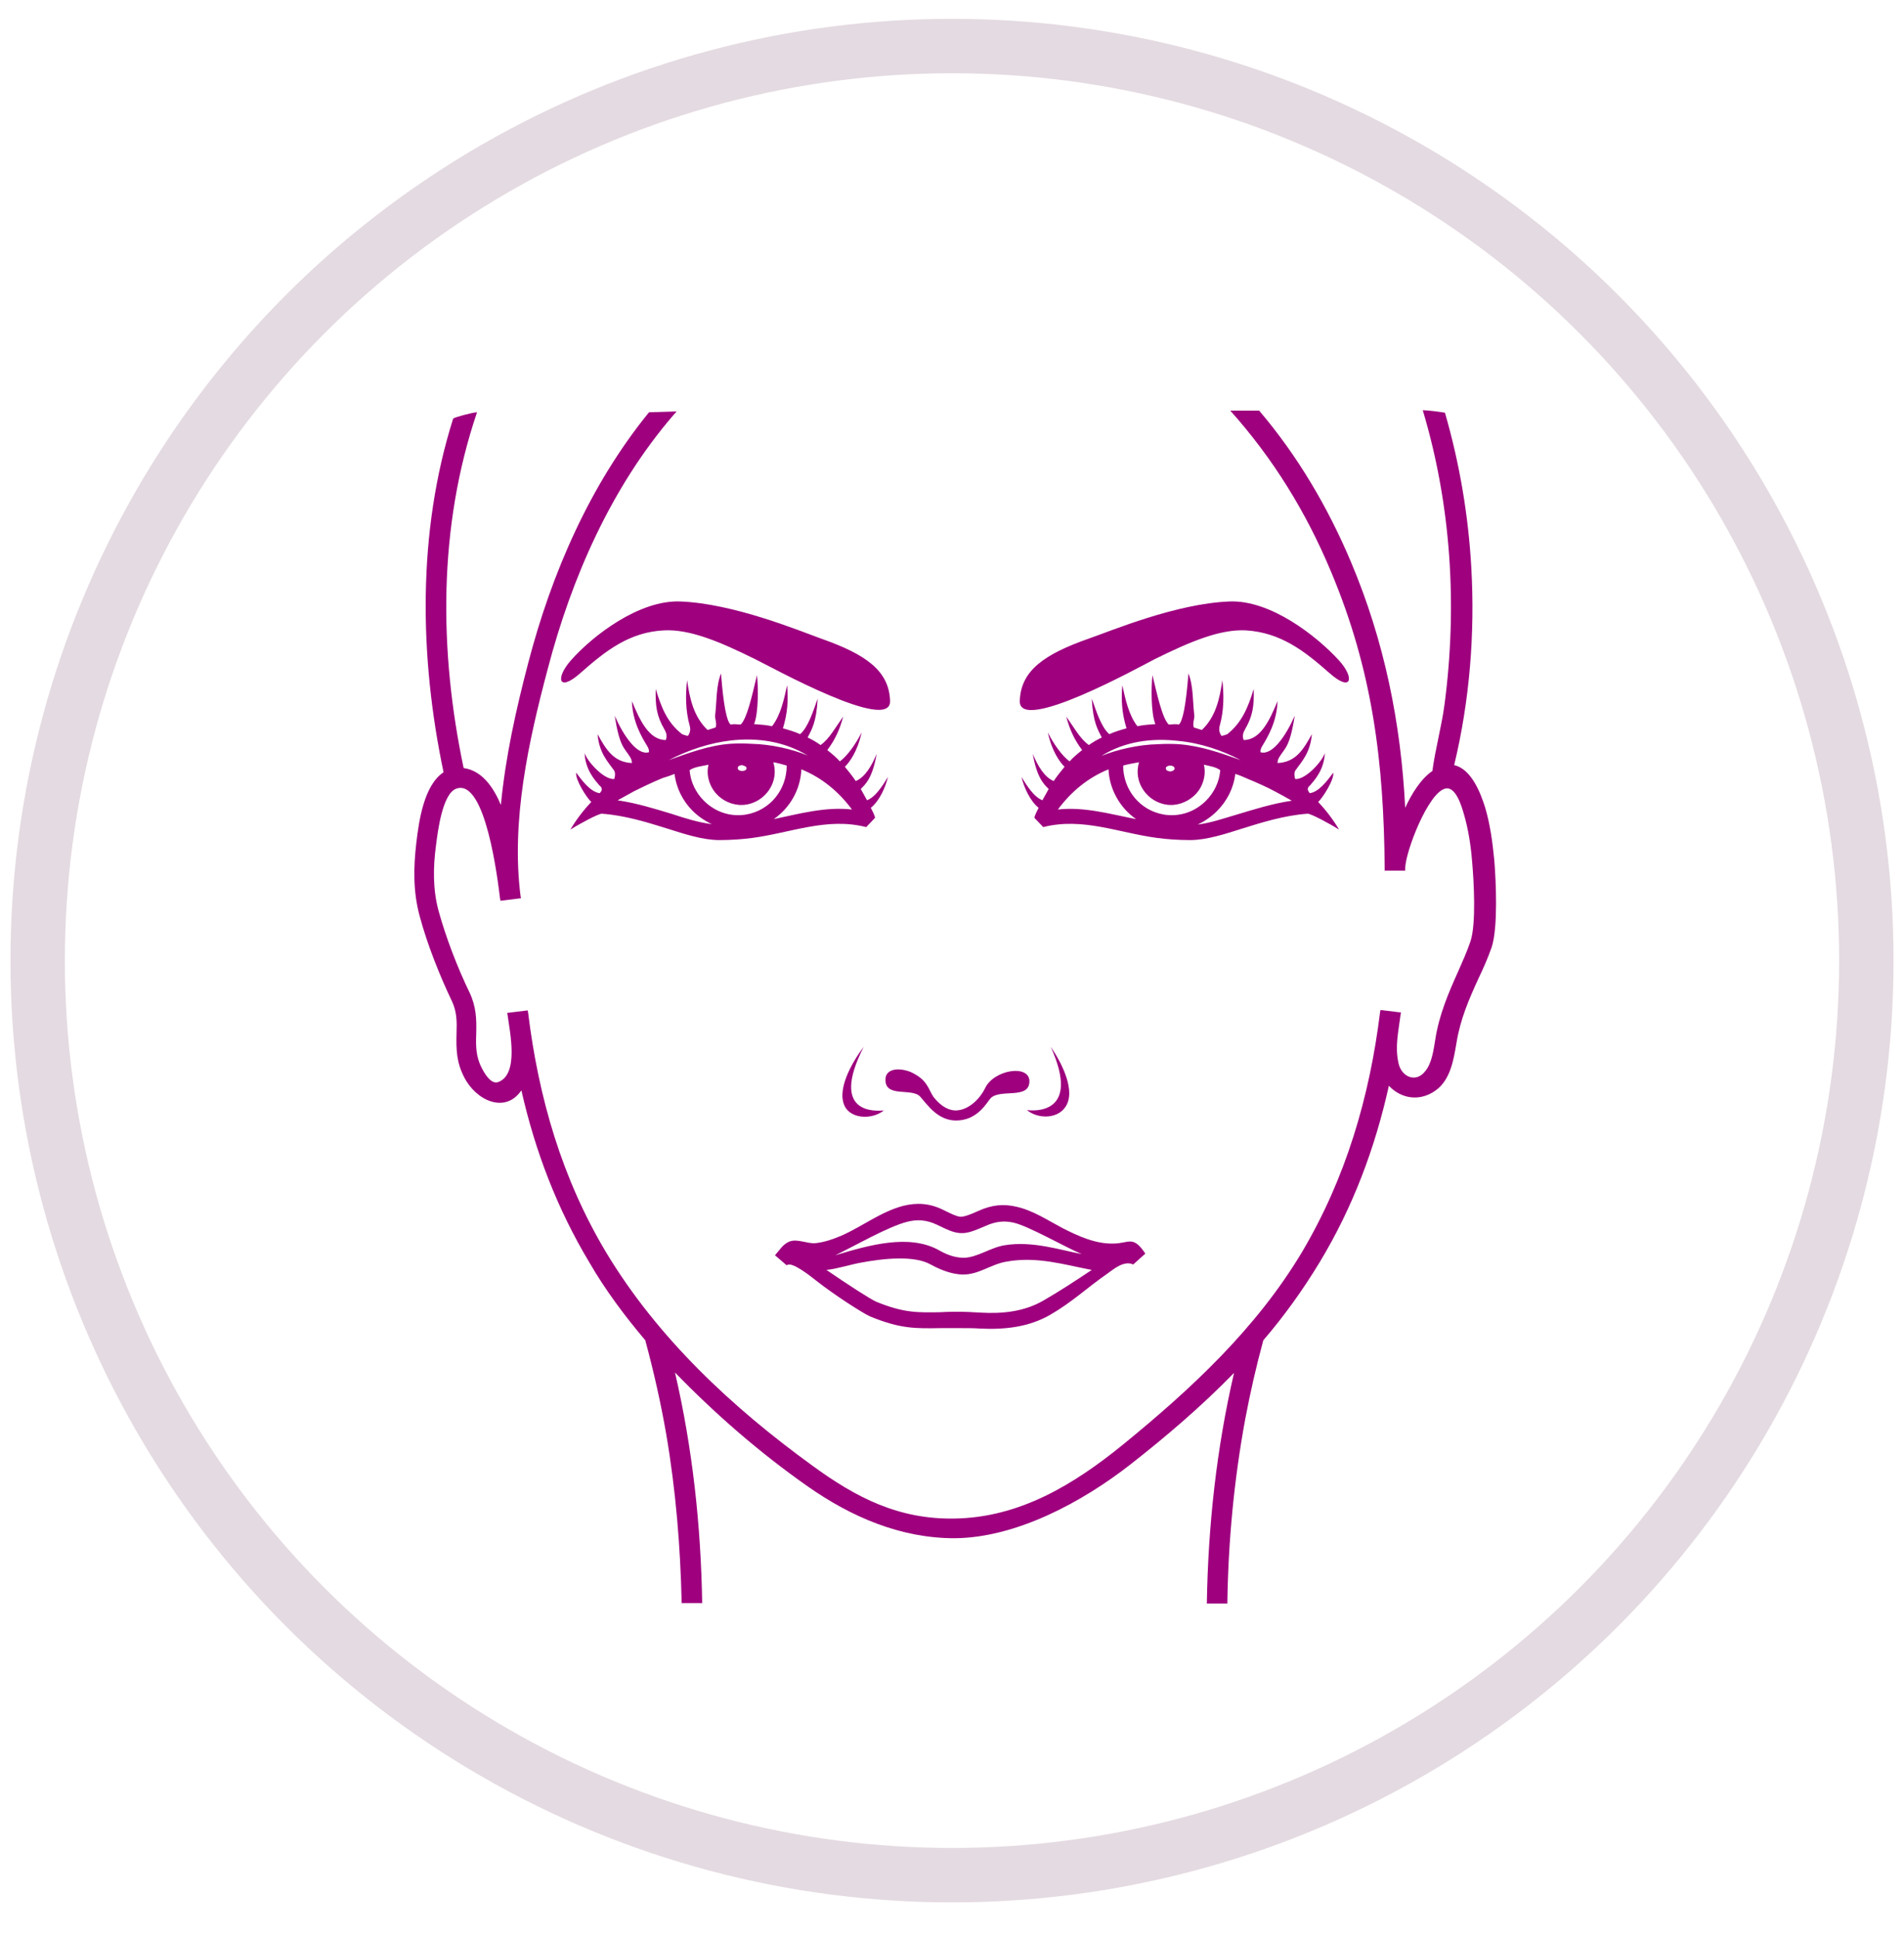
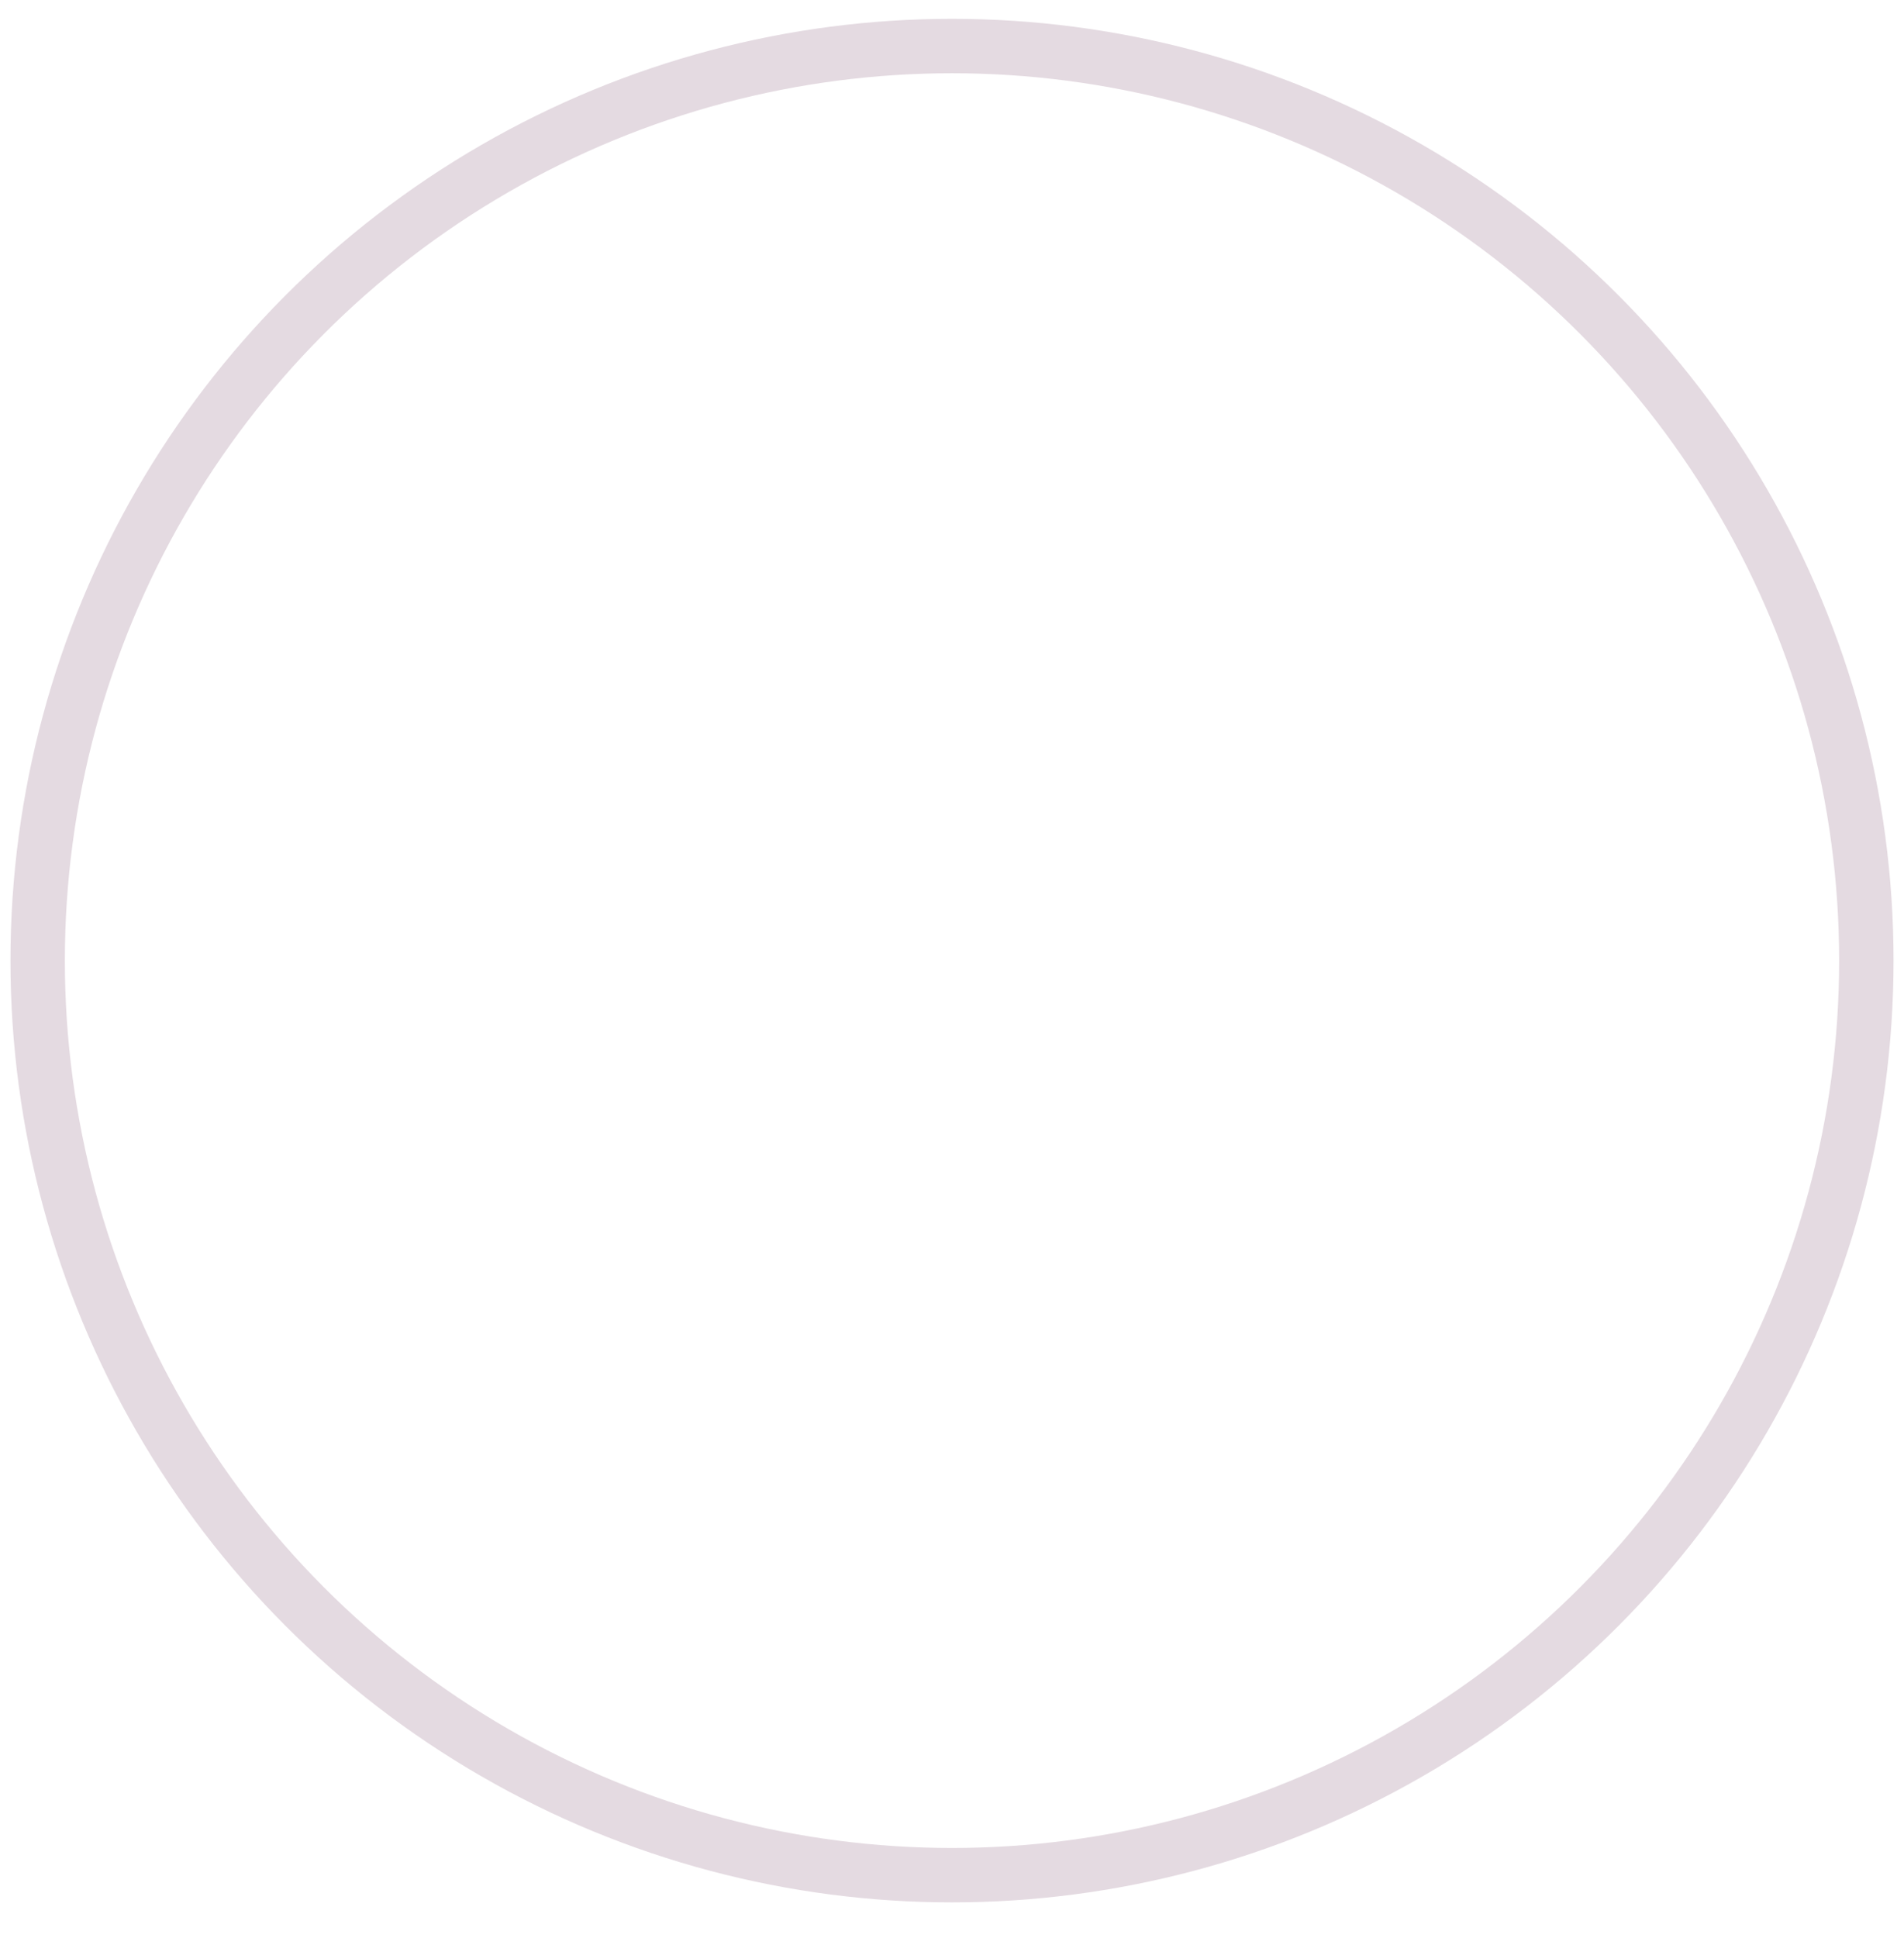
<svg xmlns="http://www.w3.org/2000/svg" version="1.1" id="Isolation_Mode" x="0px" y="0px" viewBox="0 0 455 463" style="enable-background:new 0 0 455 463;" xml:space="preserve">
  <style type="text/css">
	.st0{fill:none;stroke:#E4DAE1;stroke-width:13;stroke-miterlimit:10;}
	.st1{fill-rule:evenodd;clip-rule:evenodd;fill:#9E007E;}
</style>
  <circle class="st0" cx="227.5" cy="229.5" r="218.5" />
  <g>
-     <path class="st1" d="M161.2,184.9c0.4,3.4,2,6.5,4.3,8.8c1.3,1.3,2.9,2.4,4.6,3.2c-3.2-0.4-6.4-1.4-9.4-2.4   c-4-1.2-8.4-2.6-13.1-3.3c1.3-0.7,2.5-1.4,3.8-2.1c2.2-1.1,4.5-2.2,6.9-3.2C159.3,185.6,160.2,185.3,161.2,184.9L161.2,184.9z    M154.2,320.2c2,7.4,3.7,14.9,5,22.4c2.3,13.4,3.4,26.9,3.7,40.4h4.9c-0.3-18.5-2.3-37-6.5-55.1c9.7,10,20.3,19.2,31.7,27.2   c10.4,7.3,22.2,12.4,35.1,12.4c14.8-0.1,30.6-8.7,42-17.6c8.7-6.8,17.1-14,24.8-21.9c-4.2,18.1-6.2,36.6-6.5,55.1h4.9   c0.2-14.8,1.6-29.6,4.3-44.2c1.2-6.3,2.6-12.5,4.3-18.7c5-5.8,9.5-12.1,13.5-18.7c7.9-13.1,13.2-27.2,16.5-42.1   c3,3.2,7.5,3.8,11.2,1.1c3.6-2.6,4.3-7.5,5-11.6c0.9-5.4,2.9-10.1,5.2-15.1c1.2-2.5,2.3-5,3.2-7.6c1.5-4.8,1-15.6,0.6-20.6   c-0.4-4.2-1-8.7-2.2-12.7c-1.1-3.5-3.3-9.2-7.4-10.1c3.7-15.3,5-31.5,4.1-47.2c-0.7-12.5-2.8-24.9-6.3-37c-1.8-0.3-3.5-0.5-5.3-0.6   c6.8,22.7,8.3,46.8,5.2,70.3c-0.7,5.3-2.2,10.6-2.9,15.9c-2.7,1.8-5,5.5-6.5,8.8c-1-20.2-5-39.9-12.9-58.6   c-5.5-13.1-12.8-25.5-22-36.3H294c10.2,11.4,18.1,24.2,24,38.3c10,23.7,12.7,45.6,12.9,71.1l0,0.5l4.9,0l0-0.5   c0-3.9,5.5-18.2,9.6-19.1c2.5-0.6,3.9,4.3,4.4,6c1.1,3.7,1.7,7.7,2,11.5c0.4,4.5,1,14.8-0.4,19c-0.8,2.4-1.9,4.8-2.9,7.1   c-2.4,5.3-4.6,10.5-5.5,16.3c-0.4,2.4-0.8,5.7-2.4,7.6c-2.2,2.9-5.7,1.4-6.4-1.9c-0.9-4,0-7.6,0.5-11.6l0.1-0.5l-4.9-0.6l-0.1,0.5   c-2.5,20.3-8.2,39.7-18.7,57.4c-10.9,18.2-26.4,32.6-42.7,45.9c-11.8,9.6-24.8,17.5-40.4,17.7c-13.3,0.2-23.4-5-33.8-12.6   c-19.2-13.9-37-30.5-49.3-50.9c-10.6-17.7-16.2-37-18.7-57.4l-0.1-0.5l-4.9,0.6l0.1,0.5c0.5,3.9,2.8,14.1-2.2,16   c-1.8,0.7-3.4-2.2-4-3.4c-1.4-2.7-1.4-5.2-1.3-8.1c0.1-3.6,0-6.5-1.6-9.9c-2.9-6-5.6-13-7.4-19.5c-1.4-5.2-1.3-10.5-0.6-15.7   c0.4-3.1,1.5-12.4,4.9-13.5c7-2.4,9.9,22.2,10.4,26.3l0.1,0.5l4.9-0.6l-0.1-0.5c-2.3-18,1.9-37,6.5-54.3   c5.7-21.8,15.2-43.4,30-60.6l0.8-0.9l-6.6,0.2c-14.1,17.3-23.3,38.5-28.9,60c-2.9,11.1-5.4,22.3-6.5,33.8c-1.7-4-4.4-8.2-8.9-8.8   c-5.9-28-6.1-57.6,3.2-85c-1,0-5.4,1.2-5.7,1.5c-8.6,27.1-8.1,57-2.3,84.5c-4.7,3.1-5.9,11.7-6.5,16.8c-0.7,6-0.8,11.7,0.8,17.6   c1.8,6.7,4.7,14,7.7,20.3c1.2,2.5,1.2,5,1.1,7.7c-0.1,3.9,0,6.9,1.8,10.4c2.8,5.6,9.8,8.9,13.7,3.2c3.3,14.6,8.6,28.4,16.3,41.2   C144.6,308.1,149.2,314.3,154.2,320.2L154.2,320.2z M251.1,250.1c2.6,3.8,6.2,10.7,3.4,14.5c-2,2.8-6.6,2.7-9.1,0.6   C246.8,265.4,258.5,266.5,251.1,250.1L251.1,250.1z M206.4,250.1c-8.4,16.5,3.3,15.3,4.8,15.2c-2.6,2.1-7.3,2.1-9.1-0.6   C199.6,260.7,203.6,253.8,206.4,250.1L206.4,250.1z M221.4,259.1c0.7,1,1,2,1.7,3c1.2,1.5,2.9,3.1,5.2,3.2c3.4,0,6.1-3.2,7.1-5.3   c2.1-4.5,10.7-5.8,10.6-1.6c-0.1,4.3-6.8,1.7-9.2,3.9c-0.9,0.9-3.1,5.5-8.5,5.4c-4.3-0.1-6.7-3.8-8.4-5.7c-2-2.2-8.5,0.4-8.3-4.2   c0.1-2.5,3.2-2.8,6-1.7C219.1,256.8,220.5,257.7,221.4,259.1L221.4,259.1z M258.5,299.6c-5-0.9-11.7-3.2-18.4-2.1   c-3.3,0.5-6.5,2.9-9.7,3c-1.6,0-3.6-0.4-6-1.8c-7.2-4-16.8-1.2-24.8,1.2c4.2-2,12.7-6.9,17.2-8c2.3-0.6,4.6-0.5,7.1,0.7   c2.5,1.2,3.9,1.9,5.6,2c1.7,0.1,3.2-0.5,6-1.7c2.4-1.1,4.5-1.3,6.7-0.8C245.8,292.9,254.8,298.1,258.5,299.6L258.5,299.6z    M260.9,303.4c-3.9,2.6-7.7,5.1-11.7,7.4c-4.6,2.6-9.7,3.1-14.9,2.8c-1.6-0.1-3.4-0.2-5.2-0.2c-1.2,0-2.8,0-4.3,0.1   c-5.5,0.1-8.8,0.2-15.4-2.5c-1.4-0.6-7.1-4.3-11.9-7.6c2.7-0.3,5.4-1.2,8-1.7c5.8-1.1,13-1.8,16.9,0.4c3.1,1.7,5.5,2.3,7.5,2.4   c4,0.1,6.9-2.5,10.7-3.1C247.9,300.1,254.5,302.2,260.9,303.4L260.9,303.4z M185.2,299.9c1-1.1,1.9-2.7,3.5-3.3   c1.9-0.7,4.3,0.6,6.2,0.4c2-0.2,4.1-0.9,6.2-1.8c5-2.2,9.4-5.7,14.7-7.1c3.2-0.8,6.3-0.7,9.7,1c2,1,3.1,1.5,4,1.6   c0.9,0,2.1-0.4,4.3-1.4c3.3-1.5,6.1-1.7,9.1-1c4,0.9,7.4,3.2,11,5.1c3.7,1.9,7.9,3.8,12.1,3.7c3.8,0,4.7-2.1,7.7,2.4l-2.9,2.6   c-2.3-1.1-5,1.4-6.2,2.2c-4.9,3.4-8.4,6.8-13.6,9.8c-5.2,3-11,3.6-16.9,3.3c-1.4-0.1-3-0.1-5.1-0.1c-1.9,0-3.1,0-4.2,0   c-6,0.1-9.6,0.2-16.9-2.8c-1.6-0.7-8.5-5.1-12.8-8.5c-1.4-1.1-6-4.8-7.1-3.7L185.2,299.9L185.2,299.9z M295.2,184.9   c1,0.3,1.9,0.7,2.8,1.1c2.4,1,4.7,2,6.9,3.2c1.3,0.7,2.6,1.4,3.8,2.1c-4.7,0.7-9.1,2.1-13.1,3.3c-3.1,0.9-6.2,2-9.4,2.4   c1.7-0.8,3.3-1.9,4.6-3.2C293.2,191.4,294.8,188.3,295.2,184.9L295.2,184.9z M313,189.5c2.1-0.3,4-2.7,5.6-4.9c0.3,1.6-2.5,6-3.6,7   c2,2.1,3.7,4.4,5,6.6c-2.2-1.4-6.7-3.8-7.5-3.8c-5.6,0.4-11,2.1-15.8,3.6c-3.8,1.2-8.3,2.7-12.3,2.7c-2.9,0-5.5-0.2-7.8-0.5   c-9.2-1.2-17.9-5-27.3-2.6l-2.1-2.2c0-0.5,0.7-1.8,1-2.4c-2.1-1.7-3.5-4.9-4.1-7.4c1.6,2.7,3,4.5,4.4,5.3c0.2,0.1,0.4,0.2,0.6,0.3   c0.5-0.9,1-1.8,1.5-2.7c-1.1-1.1-2.8-2.6-3.8-8.4c1.2,2.9,2.8,5.6,5,6.5c0.8-1.2,1.7-2.3,2.6-3.4c-1.1-1.1-3-3.6-4-8.2   c1.4,2.8,3.5,5.7,5.2,6.9c0.9-1,2-1.9,3-2.7c-1.9-2.5-3-5-3.8-8c2,2.8,3.3,5.3,5.4,6.8c1-0.7,2-1.3,3.1-1.8   c-0.9-1.8-2.1-3.5-2.4-9.3c1.1,3.1,2.3,6.9,4.2,8.5c1.3-0.6,2.7-1,4.1-1.4c-1.1-3.6-1.3-6.6-1-10.3c0.7,3.2,1.5,7.1,3.6,9.8   c1.4-0.3,2.9-0.4,4.3-0.5c-1.1-2.7-1-9-0.7-11.7c1.2,5,2.4,10.4,3.9,11.8c1,0,1.4-0.2,2.4,0c0.9-0.7,1.7-4.4,2.3-12.2   c1.2,3,1,6.7,1.4,10c0.1,0.8-0.5,2-0.1,2.9c0.4,0.1,1.5,0.5,1.9,0.6c3.3-3.1,4.3-7.5,4.9-11.9c0.4,3.4,0.4,7.2-0.6,10.8   c-0.3,1-0.1,1.8,0.4,2.5c0.3,0,1.2-0.3,1.4-0.4c3.5-2.8,5-6.5,6.3-10.8c0.1,4.1-0.2,6.4-2.1,9.7c-0.4,0.7-0.7,1.5-0.3,2.5   c4,0,6.2-4.7,8.1-9.3c-0.2,5-2.3,8.5-3.7,10.8c-0.3,0.5-0.4,0.9-0.4,1.4c2.8,0.9,6.1-3.9,8.2-8.7c-1.2,7.6-2.3,7.6-3.7,9.9   c-0.3,0.5-0.4,0.9-0.4,1.4c4.4-0.2,6.2-3.3,8.2-6.9c-0.4,4.5-2.4,6.5-3.9,8.6c-0.4,0.6-0.3,1.4-0.1,2.1c2.4,0.3,6.5-4.2,7.1-6.2   c-0.2,4.1-2.5,6.5-3.5,7.7C312.2,188.3,312.5,188.9,313,189.5L313,189.5z M271.5,195.7c-6.2-1.2-12.3-3-18.7-2.3   c3.2-4.3,7.2-7.6,12.1-9.6C265.1,188.5,267.6,193,271.5,195.7L271.5,195.7z M286.5,188.8c1.2-1.8,1.7-4,1.2-6.1   c1.3,0.3,2.8,0.5,3.9,1.3c-0.2,2.8-1.5,5.4-3.4,7.3c-2.8,2.8-6.5,3.9-10.1,3.3c-5.8-1-9.7-6-9.7-11.7c1-0.3,2.7-0.6,3.8-0.8   c-0.7,2.3-0.3,4.7,1,6.6c1.6,2.4,4.4,3.8,7.2,3.6C282.8,192.1,285.1,190.8,286.5,188.8L286.5,188.8z M296.5,181.6   c-4.8-1.7-9.5-3.4-14.8-3.8c-1.6-0.1-3.3-0.1-5,0c-4.7,0.1-9.8,1.3-13.5,2.8c5.6-3.5,12-4.3,18.3-3.6   C286.8,177.5,291.9,179.2,296.5,181.6L296.5,181.6z M278.6,183.6c-0.1-0.5,0.7-0.7,1.1-0.7c0.3,0,1,0.2,1,0.7c0,0.4-0.6,0.7-1,0.7   C279.3,184.3,278.6,184.1,278.6,183.6L278.6,183.6z M243.7,167.5c0.2-7.3,5.9-11.2,16.4-14.9c5.5-1.9,20.9-8.4,33.7-8.9   c9.8-0.4,20.8,8.2,26.2,14.1c3.8,4.2,3,7.7-2.3,3c-6-5.3-11.7-9.7-20-10.2c-6.2-0.3-13.3,2.7-21.8,6.9   C272.2,159.4,243.5,175.3,243.7,167.5L243.7,167.5z M143.3,189.5c-2.1-0.3-4-2.7-5.6-4.9c-0.3,1.6,2.5,6,3.6,7   c-2,2.1-3.7,4.4-5,6.6c2.2-1.4,6.7-3.8,7.5-3.8c5.6,0.4,11,2.1,15.8,3.6c3.8,1.2,8.3,2.7,12.3,2.7c2.9,0,5.5-0.2,7.8-0.5   c9.2-1.2,17.9-5,27.3-2.6l2.1-2.2c0-0.5-0.7-1.8-1-2.4c2.1-1.7,3.5-4.9,4.1-7.4c-1.6,2.7-3,4.5-4.4,5.3c-0.2,0.1-0.4,0.2-0.6,0.3   c-0.5-0.9-1-1.8-1.5-2.7c1.1-1.1,2.8-2.6,3.8-8.4c-1.2,2.9-2.8,5.6-5,6.5c-0.8-1.2-1.7-2.3-2.6-3.4c1.1-1.1,3-3.6,4-8.2   c-1.4,2.8-3.5,5.7-5.2,6.9c-0.9-1-2-1.9-3-2.7c1.9-2.5,3-5,3.8-8c-2,2.8-3.3,5.3-5.4,6.8c-1-0.7-2-1.3-3.1-1.8   c0.9-1.8,2.1-3.5,2.4-9.3c-1.1,3.1-2.3,6.9-4.2,8.5c-1.3-0.6-2.7-1-4.1-1.4c1.1-3.6,1.3-6.6,1-10.3c-0.7,3.2-1.5,7.1-3.6,9.8   c-1.4-0.3-2.9-0.4-4.3-0.5c1.1-2.7,1-9,0.7-11.7c-1.2,5-2.4,10.4-3.9,11.8c-1,0-1.4-0.2-2.4,0c-0.9-0.7-1.7-4.4-2.3-12.2   c-1.2,3-1,6.7-1.4,10c-0.1,0.8,0.5,2,0.1,2.9c-0.4,0.1-1.5,0.5-1.9,0.6c-3.3-3.1-4.3-7.5-4.9-11.9c-0.4,3.4-0.4,7.2,0.6,10.8   c0.3,1,0.1,1.8-0.4,2.5c-0.3,0-1.2-0.3-1.4-0.4c-3.6-2.8-5-6.5-6.3-10.8c-0.1,4.1,0.2,6.4,2.1,9.7c0.4,0.7,0.7,1.5,0.3,2.5   c-4,0-6.2-4.7-8.1-9.3c0.2,5,2.3,8.5,3.7,10.8c0.3,0.5,0.4,0.9,0.4,1.4c-2.8,0.9-6.1-3.9-8.2-8.7c1.2,7.6,2.3,7.6,3.7,9.9   c0.3,0.5,0.4,0.9,0.4,1.4c-4.4-0.2-6.2-3.3-8.2-6.9c0.4,4.5,2.4,6.5,3.9,8.6c0.4,0.6,0.3,1.4,0.1,2.1c-2.4,0.3-6.5-4.2-7.1-6.2   c0.2,4.1,2.5,6.5,3.5,7.7C144.1,188.3,143.9,188.9,143.3,189.5L143.3,189.5z M184.9,195.7c3.9-2.7,6.4-7.1,6.6-11.9   c4.9,2,8.9,5.3,12.1,9.6C197.2,192.7,191.1,194.4,184.9,195.7L184.9,195.7z M170.5,188.8c-1.2-1.8-1.7-4-1.2-6.1   c-1.3,0.3-3.4,0.5-4.5,1.3c0.2,2.8,1.5,5.4,3.4,7.3c2.8,2.8,6.5,3.9,10.1,3.3c5.8-1,9.7-6,9.7-11.7c-1-0.3-2.1-0.6-3.2-0.8   c0.7,2.3,0.3,4.7-1,6.6c-1.6,2.4-4.4,3.8-7.2,3.6C174.1,192.1,171.9,190.8,170.5,188.8L170.5,188.8z M159.8,181.6   c4.7-2.4,9.7-4.1,14.9-4.7c6.3-0.7,12.7,0.2,18.3,3.6c-3.6-1.5-8.7-2.7-13.5-2.8c-1.7-0.1-3.4-0.1-5,0   C169.3,178.1,164.6,179.9,159.8,181.6L159.8,181.6z M178.4,183.6c-0.1,0.5-0.7,0.6-1.1,0.6c-0.4,0-1-0.2-1-0.7c0-0.5,0.6-0.7,1-0.7   C177.7,182.9,178.5,183.1,178.4,183.6L178.4,183.6z M212.7,167.5c0.2,7.7-28.5-8.2-32.2-10c-8.5-4.2-15.6-7.2-21.8-6.9   c-8.3,0.4-14,4.9-20,10.2c-5.3,4.7-6,1.2-2.3-3c5.3-6,16.4-14.5,26.2-14.1c12.7,0.5,28.2,6.9,33.7,8.9   C206.8,156.3,212.5,160.2,212.7,167.5z" />
-   </g>
+     </g>
</svg>